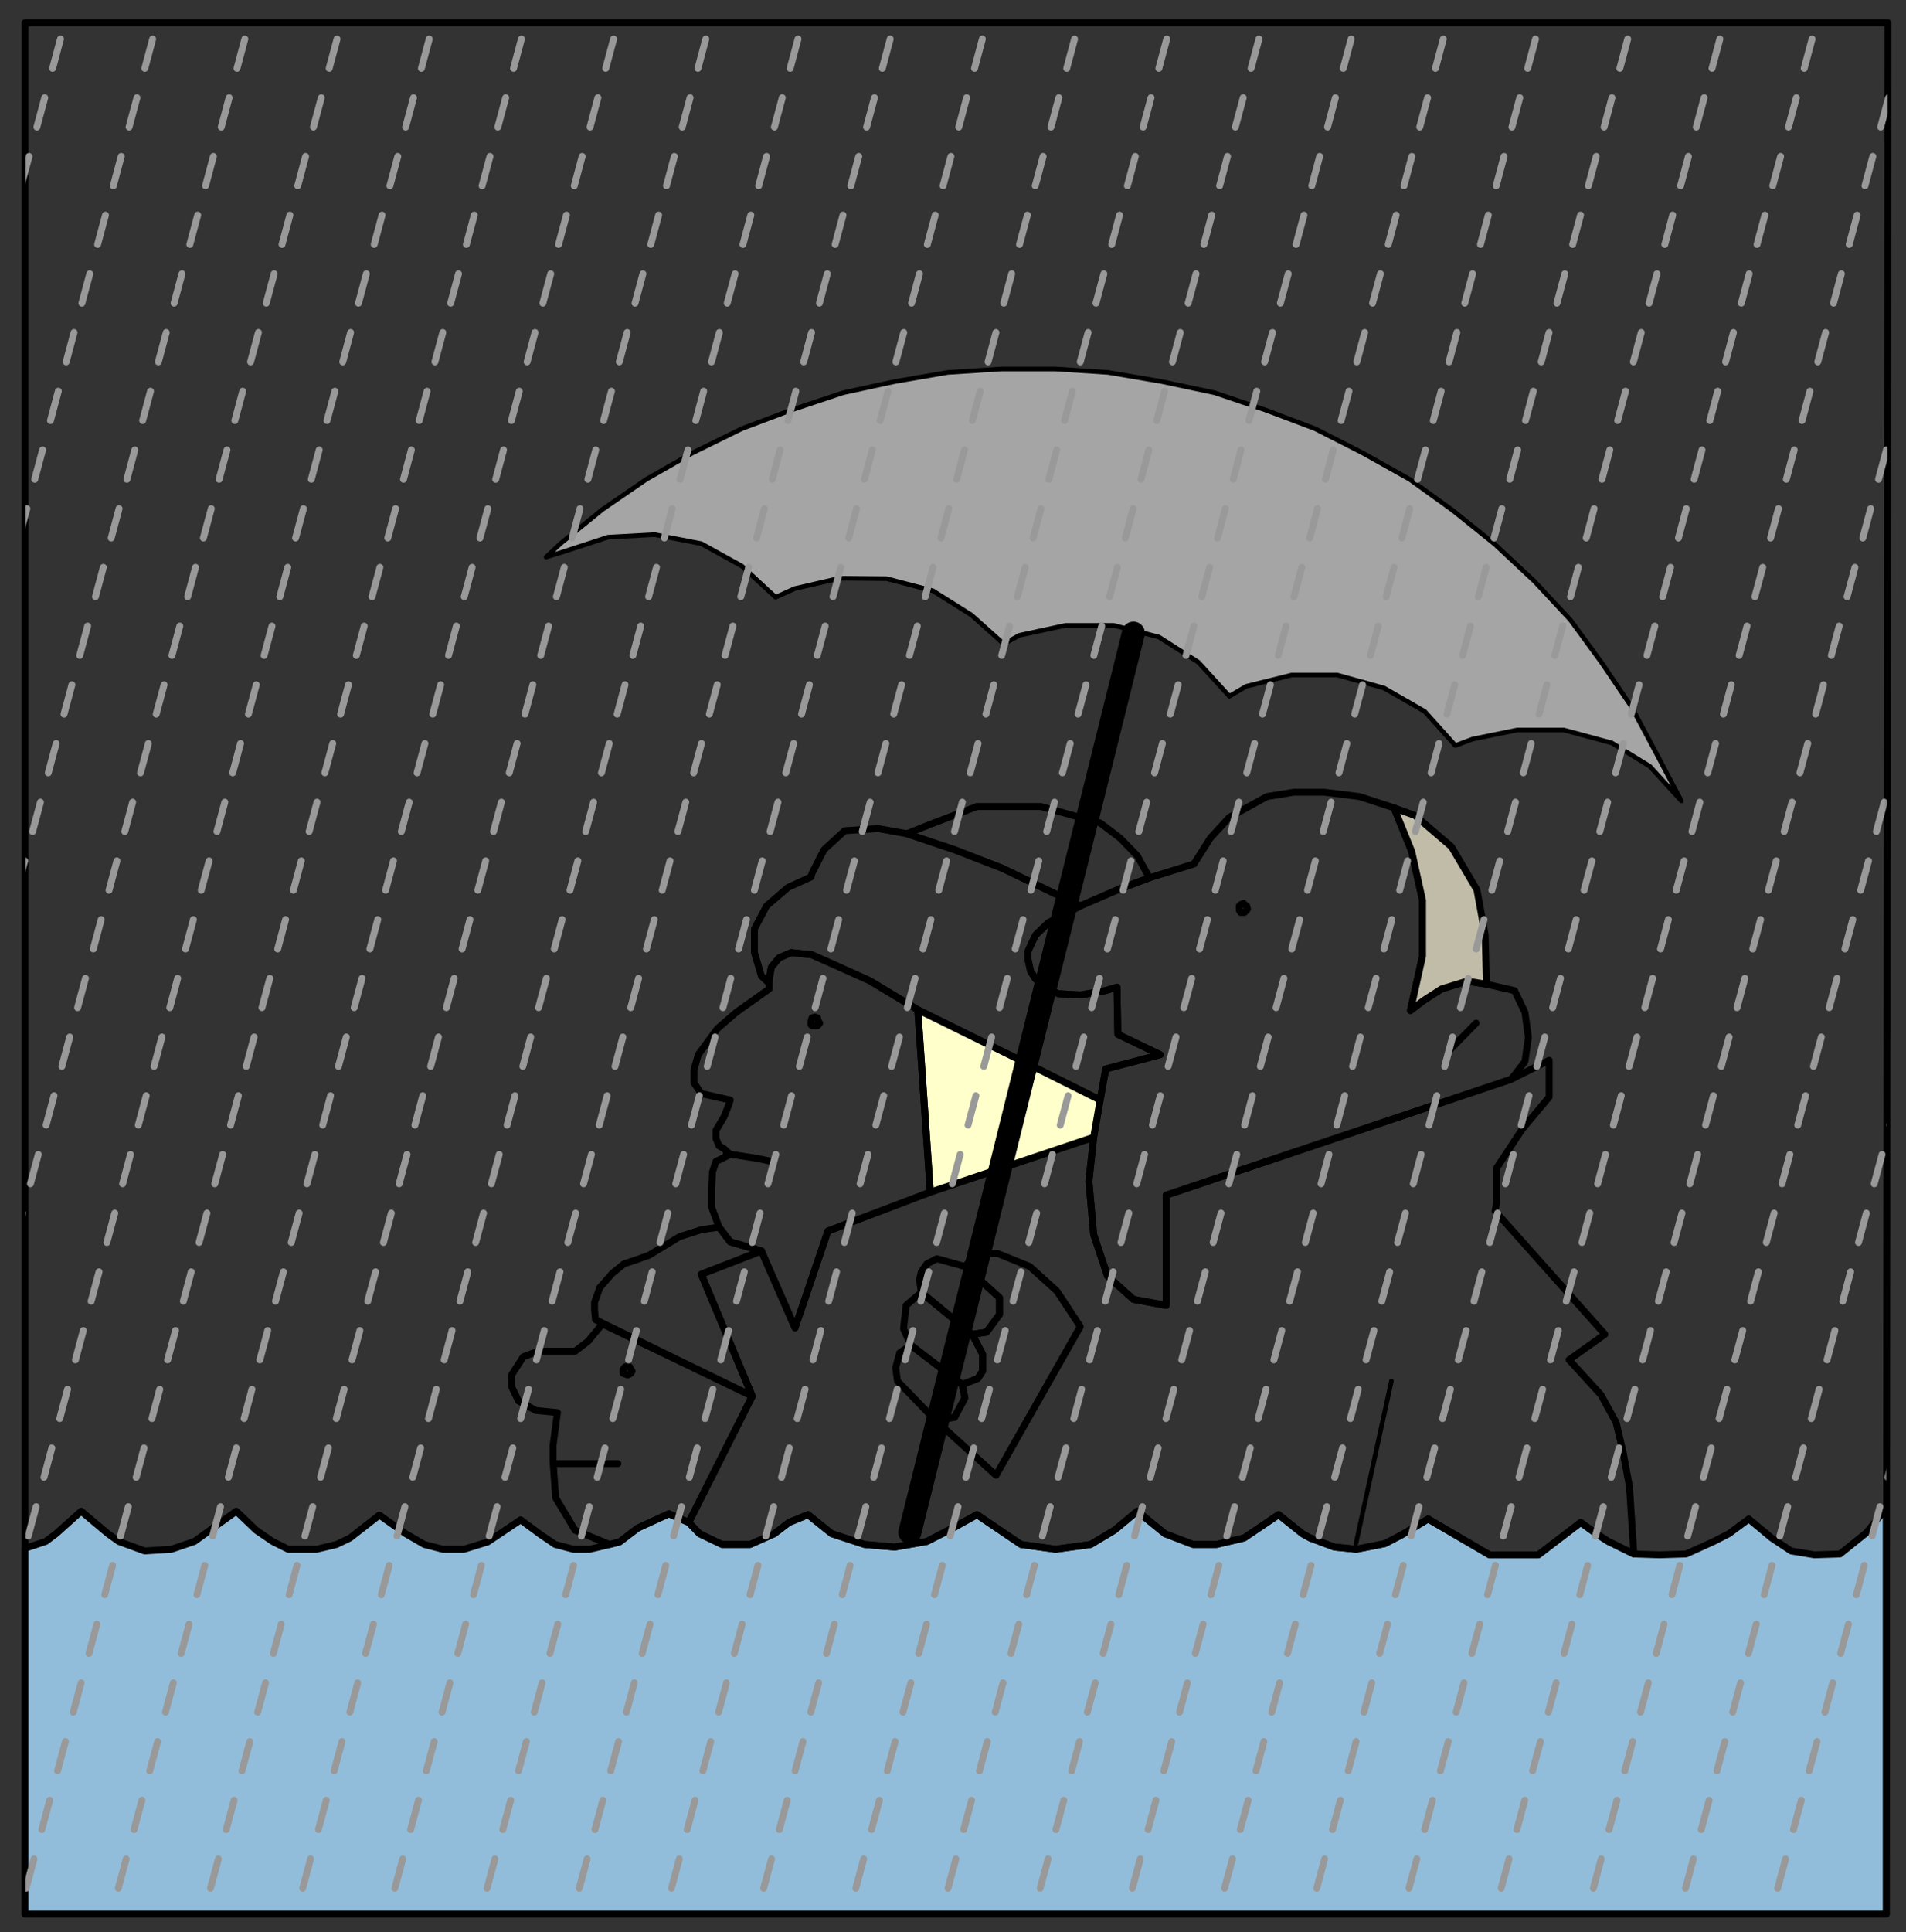
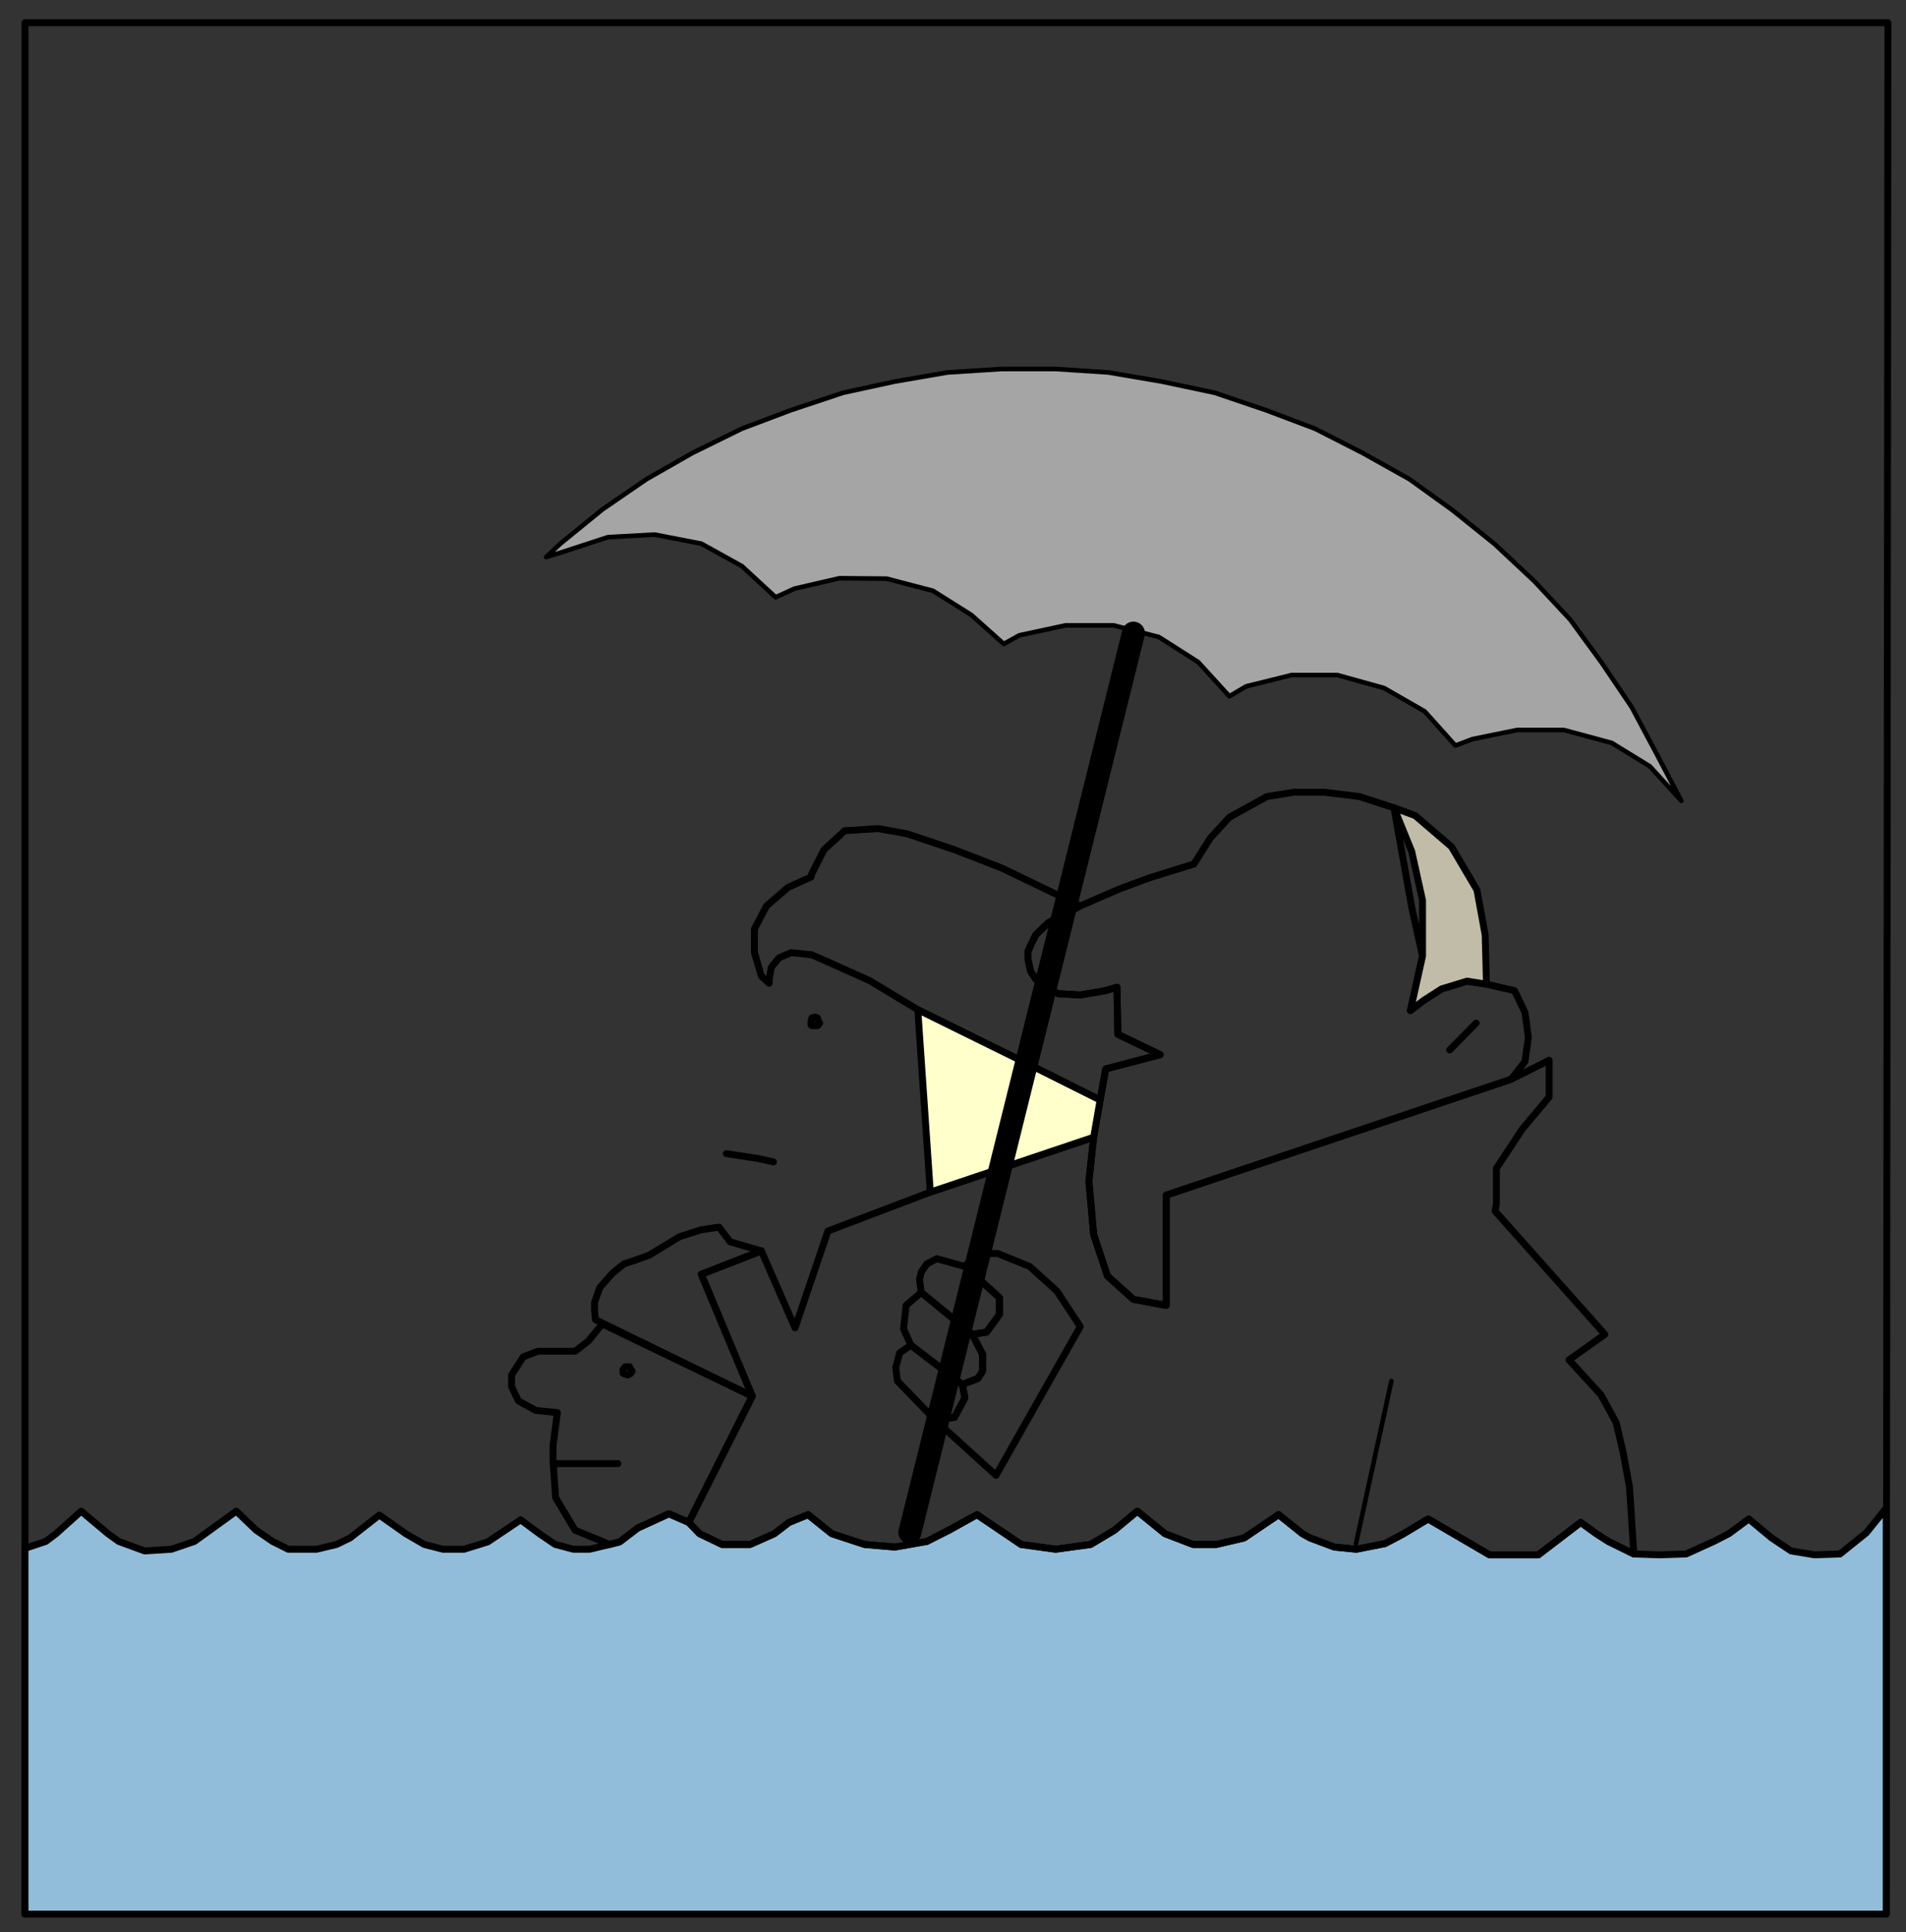
<svg xmlns="http://www.w3.org/2000/svg" xmlns:xlink="http://www.w3.org/1999/xlink" viewBox="0 0 827 838">
  <rect x="0" y="0" width="827" height="838" fill="#333333" stroke="none" />
  <defs>
    <path id="a" transform="rotate(15,413.5,419)" d="m413.5-50v938" fill="none" stroke="#999" stroke-dasharray="13.18,13.18" stroke-linecap="round" stroke-linejoin="round" stroke-width="3" />
    <clipPath id="d">
-       <path d="m10.85 830.16v-820.31h808.31l-0.75 820.31z" />
-     </clipPath>
+       </clipPath>
    <mask id="c">
      <path d="m10.85 830.16v-820.31h808.31l-0.75 820.31z" fill="#fff" />
      <path d="m10.85 830.16v-158.63l9-3 4.5-3.37 10.87-9.75 11.63 9.75 4.68 3.37 11.25 4.13 11.62-0.75 9.95-3.38 18.18-13.12 8.62 8.25 7.13 4.87 6.75 3.38h12.37l8.63-2.07 5.82-2.81 12.75-9.94 11.43 8.07 8.07 4.68 8.05 2.07h9.2l10.3-3.19 14.25-9.56 8.63 6.37 6.37 4.31 7.88 2.07h7.12l8.63-2.07 4.32-1.12 7.87-6 13.5-6.19 8.63 3.75 4.68 4.88 9.75 4.68h12.19l10.5-4.68 6.38-4.88 8.25-3.37 10.3 8.25 14.25 4.68 13.13 1.13 13.87-2.44 10.32-5.44 11.44-6.18 19.12 12.93 15 2.07 15.19-2.07 10.31-6.18 9.94-8.25 12 9.75 12.19 4.68h10.12l12-2.81 15-10.12 10.31 8.25 3.38 1.87 10.5 3.94 9.56 0.94 12.38-2.44 7.5-3.94 11.25-6.75 26.62 15.56h21.19l18.37-14.06 6.75 4.88 5.25 3.37 11.07 5.44 11.06 0.37 11.62-0.37 12-5.44 6.57-3.37 8.62-6.38 9.94 8.25 8.44 5.63 10.12 1.68 11.06-0.37 11.44-9.19 8.63-10.69v176.07z" />
      <path d="m733 350-14.34-23.29-10.69-20.06-12.94-19.13-13.69-18.75-15.56-16.68-17.25-16.13-18.19-14.62-18.75-13.5-20.43-11.44-20.63-10.5-21.37-8.06-22.13-7.5-23.06-4.88-23.06-3.94-23.07-1.5h-23.25l-23.44 1.5-22.87 3.94-22.5 4.88-22.5 7.5-21.38 8.06-21.37 10.5-20.06 11.44-19.12 13.12-18.2 14.81-6.18 5.82-140 500h530z" stroke-width="2" />
      <path d="m474.53 493.22-2.06 19.12 2.06 23.07 6 18 11.25 10.12 14.25 2.63v-47.82l149.63-50.25 16.5-8.25v15.94l-11.63 13.88-11.25 17.06v15.19l-0.56 3.37 47.62 53.44-15.56 11.06 13.88 15.19 6.56 12 3 12.75 2.81 15.19 1.88 29.06-11.07-5.44-5.25-3.37-6.75-4.88-18.37 14.06h-21.19l-26.62-15.56-11.25 6.75-7.5 3.94-12.38 2.44-9.56-0.94-10.5-3.94-3.38-1.87-10.31-8.25-15 10.12-12 2.81h-10.12l-12.19-4.68-12-9.75-9.94 8.25-10.31 6.18-15.19 2.07-15-2.07-19.12-12.93-12.01 6.75-9.75 4.87-13.87 2.44-13.13-1.13-14.25-4.68-10.3-8.25-8.25 3.37-6.38 4.88-10.5 4.68h-12.19l-9.75-4.68-4.68-4.88 27.55-54.75-22.12-52.87 26.07-10.13 14.62 33.38 14.25-42 44.43-16.88z" />
    </mask>
    <mask id="b">
      <path d="m10.85 830.16v-820.31h808.31l-0.75 820.31z" fill="#fff" />
      <path d="m718.66 326.72-10.69-20.06-12.94-19.13-13.69-18.75-15.56-16.68-17.25-16.13-18.19-14.62-18.75-13.5-20.43-11.44-20.63-10.5-21.37-8.06-22.13-7.5-23.06-4.88-23.06-3.94-23.07-1.5h-23.25l-23.44 1.5-22.87 3.94-22.5 4.88-22.5 7.5-21.38 8.06-21.37 10.5-20.06 11.44-19.12 13.12-18.2 14.81-6.18 5.82 7.31-2.25 19.5-6.38 20.25-1.12 20.25 3.93 17.62 9.75 14.63 13.5 8.25-3.75 19.5-4.5 20.44 0.19 20.06 5.25 16.69 10.5 14.06 12.56 6.75-3.75 20.06-4.31h20.82l19.68 5.06 17.07 10.88 13.5 14.81 7.31-4.31 19.69-4.88h19.87l20.25 5.63 17.63 10.12 13.31 14.82 7.5-2.82 19.31-3.93h20.25l20.81 5.62 16.5 10.13 13.69 15z" />
      <path d="m604.84 350.35-15-4.88-15.18-1.87h-13.32l-11.62 1.87-16.31 9-8.25 9-7.13 11.25-19.31 6-13.13 4.88-16.87 7.31-13.88 7.31-5.43 5.25-1.69 3.38-1.69 3.75v3.37l1.13 5.25 2.06 3.19 2.25 2.43 3.37 2.07 4.32 2.06 9.56 0.56 10.87-1.87 5.07-1.5 0.37 20.43 18.38 8.82-23.63 6.18-2.44 13.5-2.81 16.13-2.06 19.12 2.06 23.07 6 18 11.25 10.12 14.25 2.63v-47.82l149.63-50.25 6-7.68 1.5-10.5-1.5-10.88-4.5-9.37-12.19-2.82-8.44-1.31-11.06 3.38-7.88 5.06-5.62 4.31 5.25-23.62v-24.19l-4.69-21.19z" />
      <path d="m395.22 583.41 22.31 17.06 1.13 5.81-4.51 8.44-8.43 1.12-16.32-16.87-0.75-5.81 1.7-6.38z" />
      <path d="m417.53 600.47-22.31-17.06-3.19-7.13 1.12-10.12 6.57-5.63 22.12 18.19 4.5 8.62v7.32l-2.06 3.18z" />
-       <path d="m418.66 549.28 15 13.5v7.31l-5.63 7.69-6.19 0.94-22.12-18.19-0.75-5.62 0.75-3.19 2.43-3.56 4.32-2.25z" />
    </mask>
  </defs>
  <g fill="none" stroke="#000" stroke-linecap="round" stroke-linejoin="round" stroke-width="3">
    <path d="m10.85 830.16v-820.31h808.31l-0.75 820.31z" />
    <path d="m10.85 830.16v-158.63l9-3 4.5-3.37 10.87-9.75 11.63 9.75 4.68 3.37 11.25 4.13 11.62-0.75 9.95-3.38 18.18-13.12 8.62 8.25 7.13 4.87 6.75 3.38h12.37l8.63-2.07 5.82-2.81 12.75-9.94 11.43 8.07 8.07 4.68 8.05 2.07h9.2l10.3-3.19 14.25-9.56 8.63 6.37 6.37 4.31 7.88 2.07h7.12l8.63-2.07 4.32-1.12 7.87-6 13.5-6.19 8.63 3.75 4.68 4.88 9.75 4.68h12.19l10.5-4.68 6.38-4.88 8.25-3.37 10.3 8.25 14.25 4.68 13.13 1.13 13.87-2.44 10.32-5.44 11.44-6.18 19.12 12.93 15 2.07 15.19-2.07 10.31-6.18 9.94-8.25 12 9.75 12.19 4.68h10.12l12-2.81 15-10.12 10.31 8.25 3.38 1.87 10.5 3.94 9.56 0.94 12.38-2.44 7.5-3.94 11.25-6.75 26.62 15.56h21.19l18.37-14.06 6.75 4.88 5.25 3.37 11.07 5.44 11.06 0.37 11.62-0.37 12-5.44 6.57-3.37 8.62-6.38 9.94 8.25 8.44 5.63 10.12 1.68 11.06-0.37 11.44-9.19 8.63-10.69v176.07z" fill="#92BDDA" />
    <path d="m718.66 326.72-10.69-20.06-12.94-19.13-13.69-18.75-15.56-16.68-17.25-16.13-18.19-14.62-18.75-13.5-20.43-11.44-20.63-10.5-21.37-8.06-22.13-7.5-23.06-4.88-23.06-3.94-23.07-1.5h-23.25l-23.44 1.5-22.87 3.94-22.5 4.88-22.5 7.5-21.38 8.06-21.37 10.5-20.06 11.44-19.12 13.12-18.2 14.81-6.18 5.82 7.31-2.25 19.5-6.38 20.25-1.12 20.25 3.93 17.62 9.75 14.63 13.5 8.25-3.75 19.5-4.5 20.44 0.19 20.06 5.25 16.69 10.5 14.06 12.56 6.75-3.75 20.06-4.31h20.82l19.68 5.06 17.07 10.88 13.5 14.81 7.31-4.31 19.69-4.88h19.87l20.25 5.63 17.63 10.12 13.31 14.82 7.5-2.82 19.31-3.93h20.25l20.81 5.62 16.5 10.13 13.69 15z" fill="#A5A5A5" stroke-width="2" />
-     <path d="m604.84 350.35-15-4.88-15.18-1.87h-13.32l-11.62 1.87-16.31 9-8.25 9-7.13 11.25-19.31 6-13.13 4.88-16.87 7.31-13.88 7.31-5.43 5.25-1.69 3.38-1.69 3.75v3.37l1.13 5.25 2.06 3.19 2.25 2.43 3.37 2.07 4.32 2.06 9.56 0.56 10.87-1.87 5.07-1.5 0.37 20.43 18.38 8.82-23.63 6.18-2.44 13.5-2.81 16.13-2.06 19.12 2.06 23.07 6 18 11.25 10.12 14.25 2.63v-47.82l149.63-50.25 6-7.68 1.5-10.5-1.5-10.88-4.5-9.37-12.19-2.82-8.44-1.31-11.06 3.38-7.88 5.06-5.62 4.31 5.25-23.62v-24.19l-4.69-21.19z" />
+     <path d="m604.84 350.35-15-4.88-15.18-1.87h-13.32l-11.62 1.87-16.31 9-8.25 9-7.13 11.25-19.31 6-13.13 4.88-16.87 7.31-13.88 7.31-5.43 5.25-1.69 3.38-1.69 3.75v3.37l1.13 5.25 2.06 3.19 2.25 2.43 3.37 2.07 4.32 2.06 9.56 0.56 10.87-1.87 5.07-1.5 0.37 20.43 18.38 8.82-23.63 6.18-2.44 13.5-2.81 16.13-2.06 19.12 2.06 23.07 6 18 11.25 10.12 14.25 2.63v-47.82l149.63-50.25 6-7.68 1.5-10.5-1.5-10.88-4.5-9.37-12.19-2.82-8.44-1.31-11.06 3.38-7.88 5.06-5.62 4.31 5.25-23.62l-4.69-21.19z" />
    <path d="m604.84 350.35 7.69 18.93 4.69 21.19v24.19l-5.25 23.62 5.62-4.31 7.88-5.06 11.06-3.38 8.44 1.31-0.56-21.37-3.57-19.5-11.06-18.75-15.75-13.5z" fill="#C1BCA8" />
    <path d="m474.53 493.22-2.06 19.12 2.06 23.07 6 18 11.25 10.12 14.25 2.63v-47.82l149.63-50.25 16.5-8.25v15.94l-11.63 13.88-11.25 17.06v15.19l-0.56 3.37 47.62 53.44-15.56 11.06 13.88 15.19 6.56 12 3 12.75 2.81 15.19 1.88 29.06-11.07-5.44-5.25-3.37-6.75-4.88-18.37 14.06h-21.19l-26.62-15.56-11.25 6.75-7.5 3.94-12.38 2.44-9.56-0.94-10.5-3.94-3.38-1.87-10.31-8.25-15 10.12-12 2.81h-10.12l-12.19-4.68-12-9.75-9.94 8.25-10.31 6.18-15.19 2.07-15-2.07-19.12-12.93-12.01 6.75-9.75 4.87-13.87 2.44-13.13-1.13-14.25-4.68-10.3-8.25-8.25 3.37-6.38 4.88-10.5 4.68h-12.19l-9.75-4.68-4.68-4.88 27.55-54.75-22.12-52.87 26.07-10.13 14.62 33.38 14.25-42 44.43-16.88z" />
    <path d="m405.72 615.84 8.43-1.12 4.51-8.44-1.13-5.81 6.75-2.63 2.06-3.18v-7.32l-4.5-8.62 6.19-0.94 5.63-7.69v-7.31l-15-13.5 5.25-5.62h9l13.87 5.62 11.81 10.69 10.13 15.37-36.56 64.5z" />
    <path d="m395.22 583.41 22.31 17.06 1.13 5.81-4.51 8.44-8.43 1.12-16.32-16.87-0.75-5.81 1.7-6.38z" />
    <path d="m417.53 600.47-22.31-17.06-3.19-7.13 1.12-10.12 6.57-5.63 22.12 18.19 4.5 8.62v7.32l-2.06 3.18z" />
    <path d="m418.66 549.28 15 13.5v7.31l-5.63 7.69-6.19 0.94-22.12-18.19-0.75-5.62 0.75-3.19 2.43-3.56 4.32-2.25z" />
-     <path d="m477.34 356.91-25.87-7.13h-27.56l-20.63 7.88-9.75 3.94 20.62 6.93 20.82 8.07 33.75 16.31 16.87-7.31 13.13-4.88-5.25-9.56-7.5-7.69z" />
    <path d="m414.15 368.53 20.82 8.07 33.75 16.31-13.88 7.31-5.43 5.25-1.69 3.38-1.69 3.75v3.37l1.13 5.25 2.06 3.19 2.25 2.43 3.37 2.07 4.32 2.06 9.56 0.56 10.87-1.87 5.07-1.5 0.37 20.43 18.38 8.82-23.63 6.18-2.44 13.5-27-13.5-52.12-25.68-20.82-12.57-16.68-7.49-8.44-3.75-9-0.94-5.25 2.25-3.38 4.12-0.93 5.44v1.5l-3.37-3.19-3-10.12v-10.31l5.25-9.94 9.37-8.06 9.93-4.5 0.38-1.5 5.25-10.32 9-8.25 14.44-0.93 12.56 2.25z" />
    <path d="m474.53 493.22-70.88 23.81-5.43-79.12 52.12 25.68 27 13.5z" fill="#ffc" />
-     <path d="m344.97 575.91 14.25-42 44.43-16.88-5.43-79.12-20.82-12.57-16.68-7.49-8.44-3.75-9-0.94-5.25 2.25-3.38 4.12-0.93 5.44v3.94l-14.25 10.12-8.25 7.13-8.25 11.25-1.87 6.56v5.62l3.18 4.69 12.57 2.81-0.57 1.88-2.06 5.25-3.57 6v1.5 2.06l1.32 3.19 2.25 1.31 2.63 2.44-6.2 3-1.5 4.5-0.37 7.31v8.06l3.19 8.63 4.88 6.37 13.5 3.94z" />
    <path d="m258.35 572.34-0.38-4.31v-3.19l2.25-6.37 5.43-6.19 5.07-4.12 5.06-1.69 5.82-2.06 13.3-8.07 9.38-3 7.69-1.12 4.88 6.37 13.5 3.94-26.07 10.13 22.12 52.87z" />
    <path d="m264.53 669.84-15-6.18-8.43-14.07-1.13-15.75v-6.93l1.88-14.25-9.38-0.94-7.5-4.13-3-6.18v-5.07l5.06-7.87 6.37-2.44h8.25 7.88l5.62-4.31 6.2-7.5 65.05 31.31-27.55 54.75-8.63-3.75-13.5 6.19-7.87 6z" />
    <path d="m491.78 274.6-97 390" mask="url(#b)" stroke-width="10" />
    <path d="m603.72 598.97-15.38 70.5" stroke-width="2" />
-     <path d="m541.28 394.22-0.37-1.31-0.94-0.56-0.38-0.57-1.31 0.57-0.56 0.56v1.31 0.56l0.56 0.94h1.31 0.38l0.94-0.94z" />
    <path d="m629.03 455.34 11.44-11.62" />
    <path d="m355.65 443.72-0.55-0.75-0.38-1.5-1.12-0.38-1.32 0.38-0.38 1.5v0.75 0.75l0.38 0.37h1.32 1.12l0.38-0.37z" />
    <path d="m315.15 500.34 13.5 2.07 6.95 1.5" />
    <path d="m241.85 634.78h26.25" />
    <path d="m274.28 594.66-0.56-0.75-0.57-1.13h-0.75-1.12l-0.93 1.13v0.75 0.93l0.93 0.38 1.12 0.37 0.75-0.37 0.57-0.38z" />
  </g>
  <g clip-path="url(#d)" mask="url(#c)">
    <animate attributeName="stroke-dashoffset" begin="0s" dur="0.12s" repeatCount="indefinite" values="26.36;0;" />
    <g transform="translate(-495)">
      <use transform="translate(0)" xlink:href="#a" />
      <use transform="translate(40)" xlink:href="#a" />
      <use transform="translate(80)" xlink:href="#a" />
      <use transform="translate(120)" xlink:href="#a" />
      <use transform="translate(160)" xlink:href="#a" />
      <use transform="translate(200)" xlink:href="#a" />
      <use transform="translate(240)" xlink:href="#a" />
      <use transform="translate(280)" xlink:href="#a" />
      <use transform="translate(320)" xlink:href="#a" />
      <use transform="translate(360)" xlink:href="#a" />
      <use transform="translate(400)" xlink:href="#a" />
      <use transform="translate(440)" xlink:href="#a" />
      <use transform="translate(480)" xlink:href="#a" />
      <use transform="translate(520)" xlink:href="#a" />
      <use transform="translate(560)" xlink:href="#a" />
      <use transform="translate(600)" xlink:href="#a" />
      <use transform="translate(640)" xlink:href="#a" />
      <use transform="translate(680)" xlink:href="#a" />
      <use transform="translate(720)" xlink:href="#a" />
      <use transform="translate(760)" xlink:href="#a" />
      <use transform="translate(800)" xlink:href="#a" />
      <use transform="translate(840)" xlink:href="#a" />
      <use transform="translate(880)" xlink:href="#a" />
      <use transform="translate(920)" xlink:href="#a" />
      <use transform="translate(960)" xlink:href="#a" />
    </g>
  </g>
</svg>